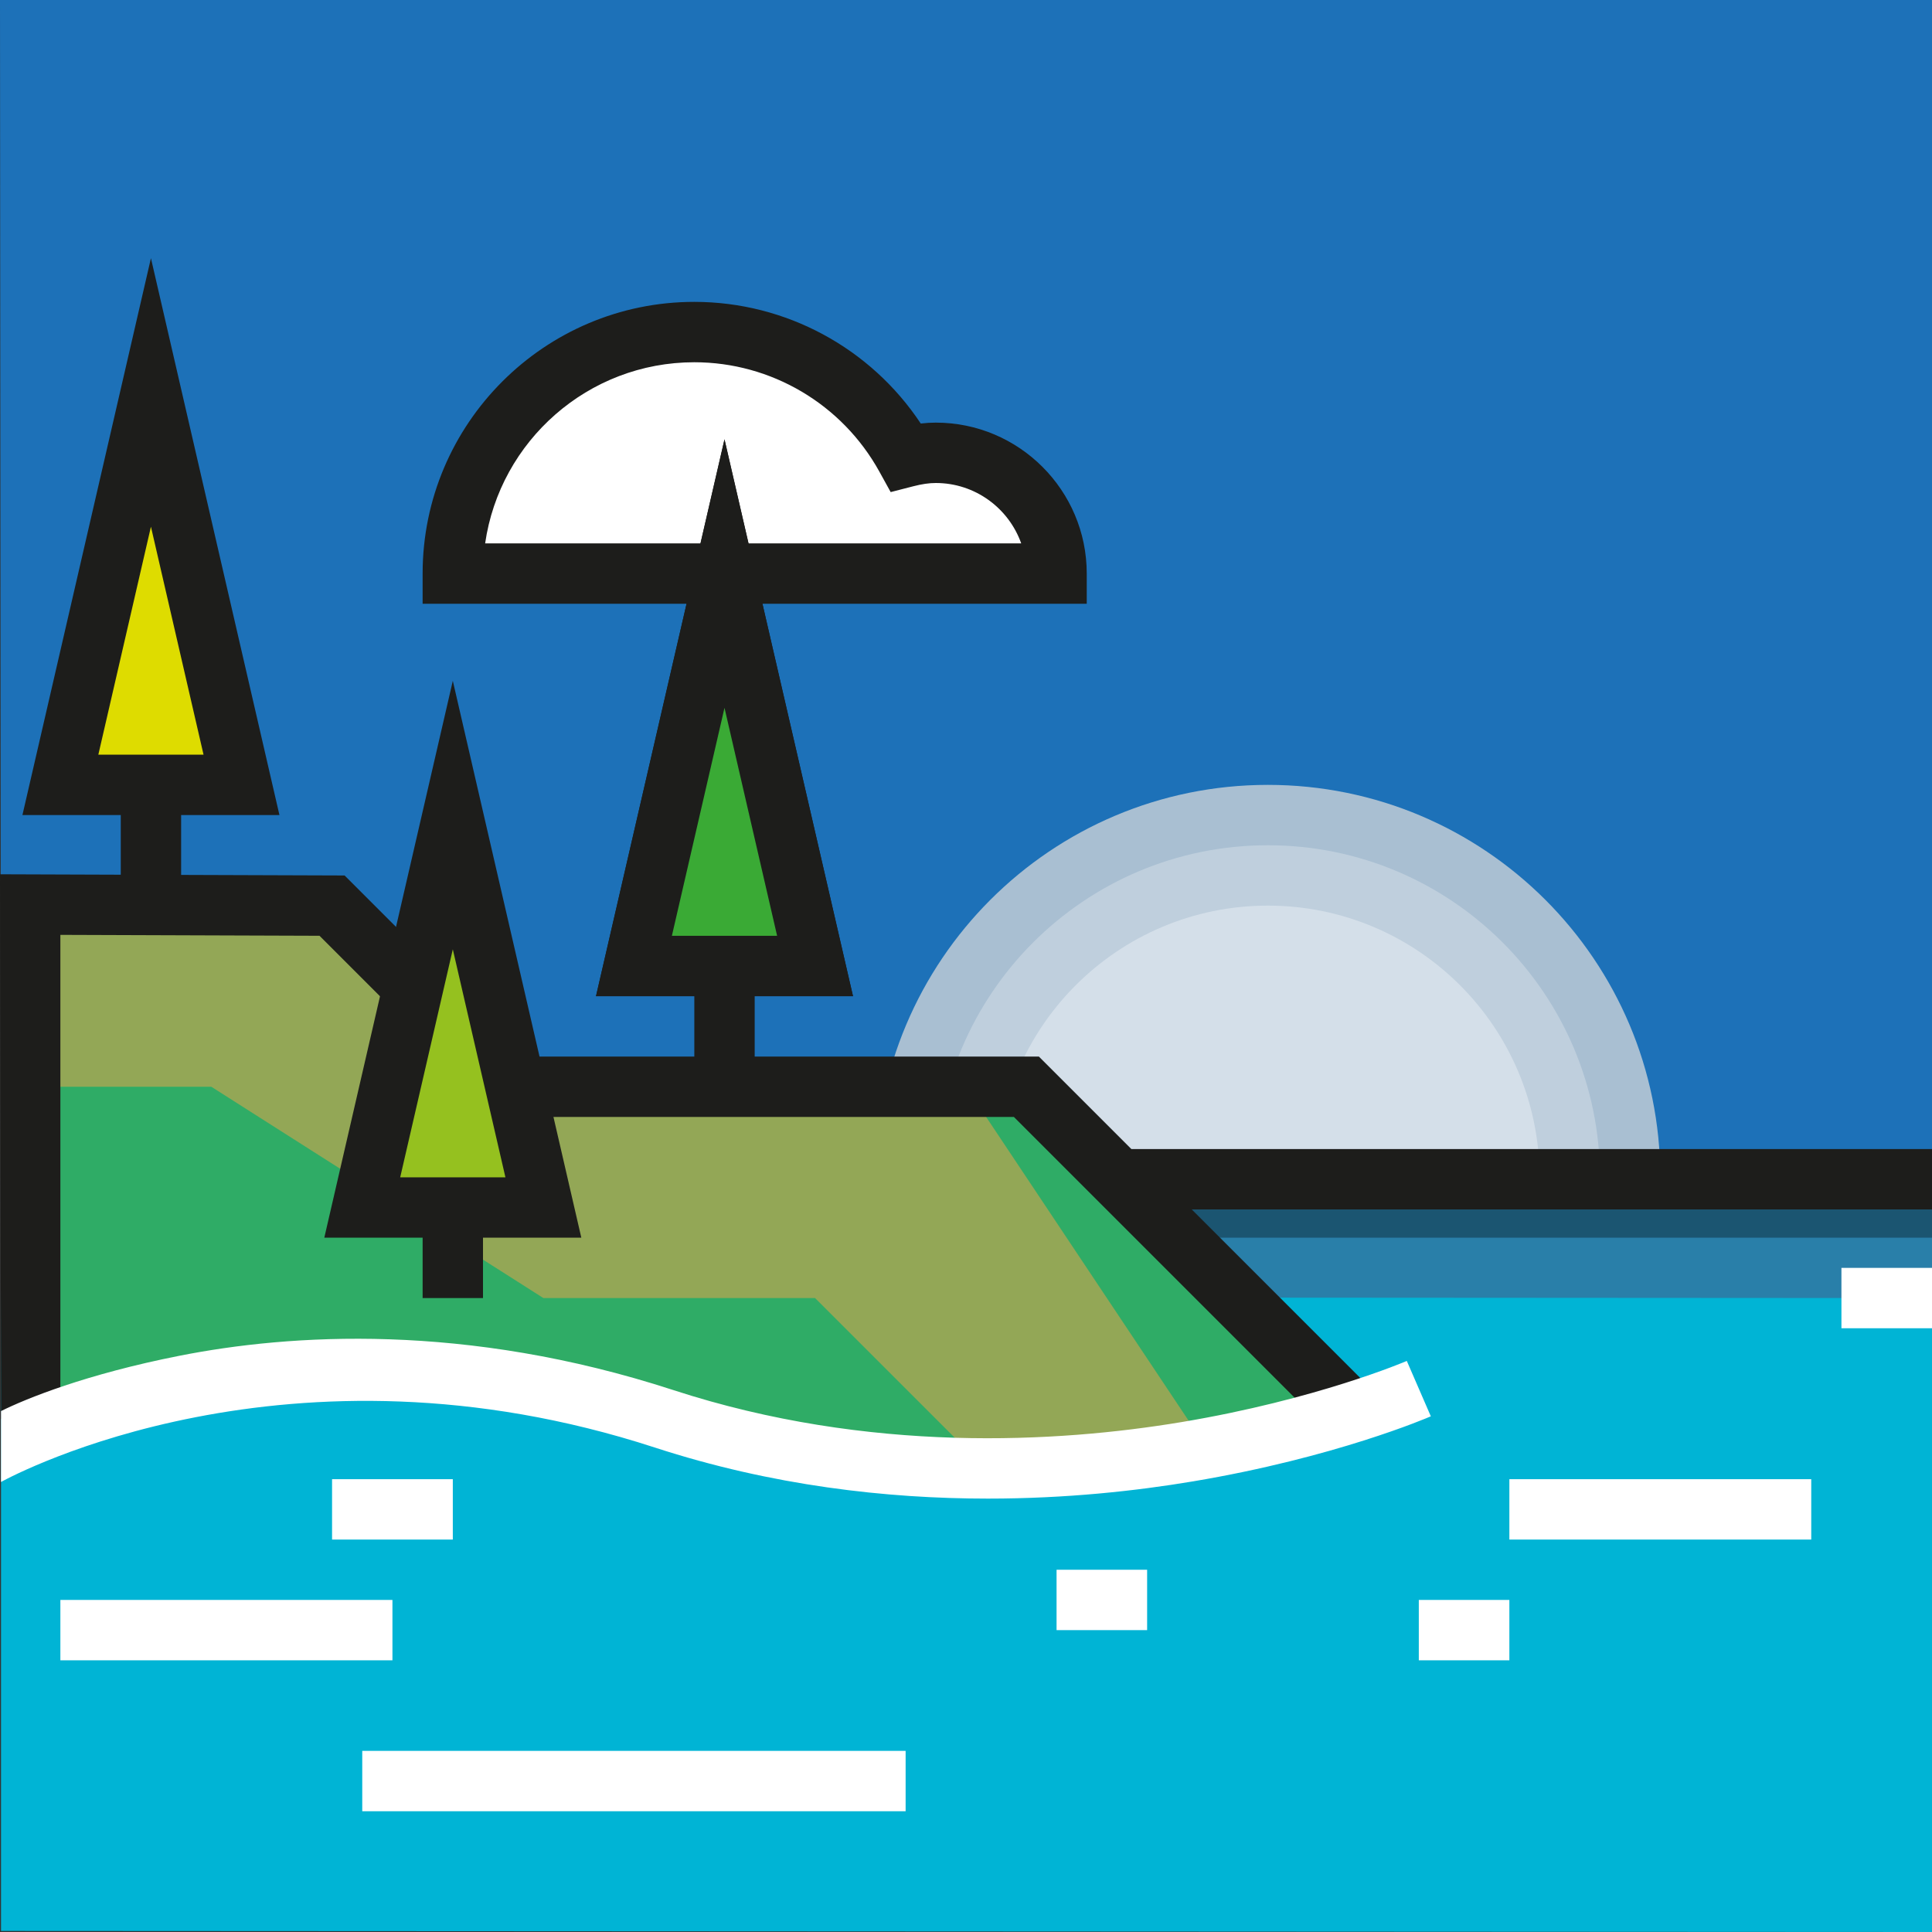
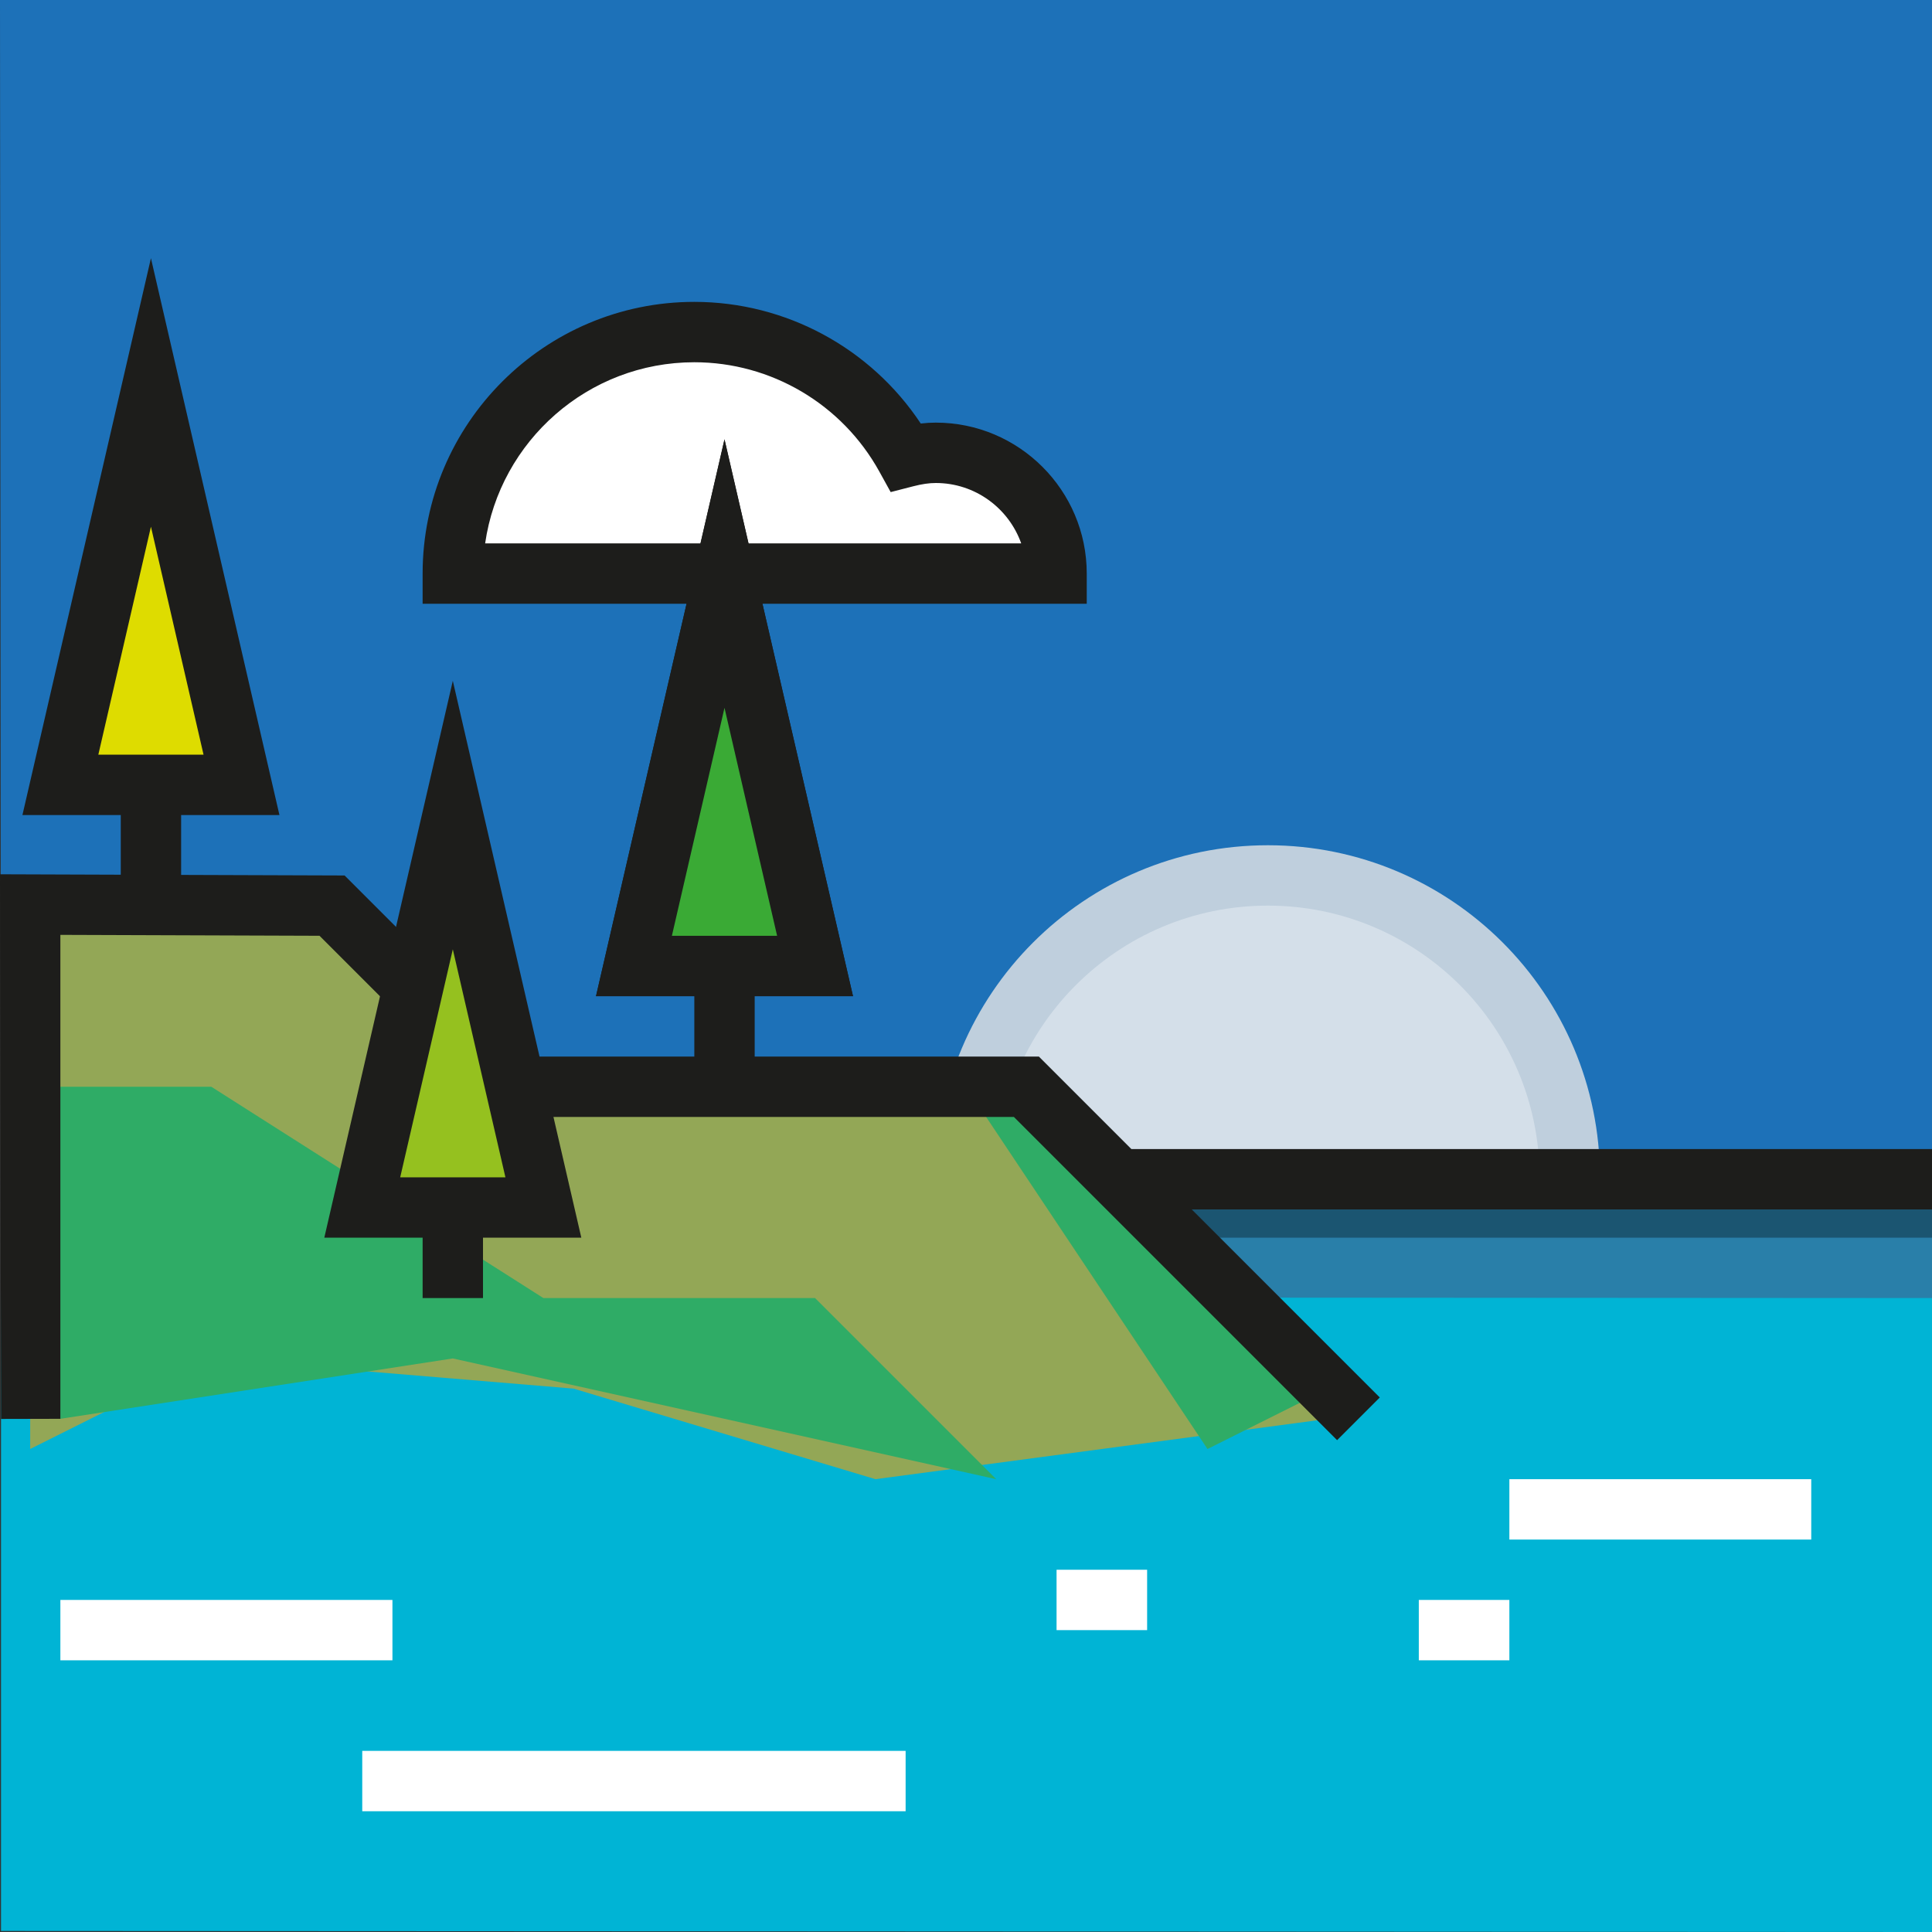
<svg xmlns="http://www.w3.org/2000/svg" version="1.1" id="Layer_1" viewBox="0 0 490.518 490.518" xml:space="preserve">
  <rect x="0" y="0" width="490.518" height="490.518" fill="#333333" stroke="none" />
  <g>
    <g id="XMLID_222_">
      <polygon style="fill:#1D71B8;" points="490.517,298.654 0.259,298.26 0,0.001 490.517,0.001   " />
    </g>
    <g id="XMLID_318_">
      <g id="XMLID_319_">
-         <path style="fill:#A9BFD2;" d="M222.266,298.909c0-55.028,44.609-99.636,99.636-99.636s99.636,44.609,99.636,99.636" />
+         <path style="fill:#A9BFD2;" d="M222.266,298.909s99.636,44.609,99.636,99.636" />
      </g>
      <g id="XMLID_320_">
        <path style="fill:#BFCFDD;" d="M237.594,298.909c0-46.562,37.746-84.308,84.308-84.308s84.308,37.746,84.308,84.308" />
      </g>
      <g id="XMLID_321_">
        <path style="fill:#D4DFE9;" d="M252.923,298.909c0-38.096,30.883-68.979,68.979-68.979s68.979,30.883,68.979,68.979" />
      </g>
    </g>
    <g id="XMLID_436_">
      <polygon style="fill:#DEDC00;" points="61.315,199.273 15.329,199.273 38.322,107.302   " />
    </g>
    <g id="XMLID_389_">
      <polygon style="fill:#00B4D5;" points="0.259,490.26 490.517,490.518 490.517,298.55 0.259,328.26   " />
    </g>
    <g id="XMLID_435_">
      <polygon style="fill:#297FA9;" points="1.258,329.26 490.517,329.567 490.517,298.909 1.258,299.26   " />
    </g>
    <g id="XMLID_432_">
      <rect x="1.259" y="298.55" style="fill:#1B5571;" width="489.259" height="15.688" />
    </g>
    <g id="XMLID_440_">
      <polygon style="fill:#93A756;" points="337.23,360.224 260.587,275.917 114.965,275.917 84.308,229.93 7.664,229.663     7.664,367.888 53.65,344.896 145.622,352.56 222.266,375.552   " />
    </g>
    <g id="XMLID_97_">
      <polygon style="fill:#2FAC66;" points="7.664,275.917 53.65,275.917 137.958,329.567 206.937,329.567 252.923,375.552     114.965,344.896 15.329,360.224 7.664,344.896   " />
    </g>
    <g id="XMLID_113_">
      <polygon style="fill:#2FAC66;" points="260.587,275.917 245.258,275.917 306.573,367.888 337.23,352.56   " />
    </g>
    <g id="XMLID_212_">
      <path style="fill:#FFFFFF;" d="M237.594,114.965c-2.646,0-5.17,0.439-7.62,1.07c-10.443-18.91-30.565-31.727-53.695-31.727    c-33.863,0-61.315,27.451-61.315,61.315h91.972h30.657h30.657C268.251,128.691,254.526,114.965,237.594,114.965z" />
      <path style="fill:#1D1D1B;" d="M275.916,153.288H107.3v-7.665c0-38.035,30.944-68.979,68.979-68.979    c23.223,0,44.771,11.703,57.492,30.884c1.306-0.151,2.575-0.227,3.822-0.227c21.131,0,38.321,17.191,38.321,38.322v7.665H275.916z     M123.174,137.958h136.1c-3.163-8.921-11.688-15.328-21.68-15.328c-1.701,0-3.516,0.263-5.709,0.828l-5.75,1.48l-2.87-5.198    c-9.458-17.128-27.462-27.768-46.985-27.768C149.298,91.974,126.905,111.993,123.174,137.958z" />
    </g>
    <g id="XMLID_433_">
      <rect x="383.216" y="375.552" style="fill:#FFFFFF;" width="76.644" height="15.329" />
    </g>
    <g id="XMLID_390_">
-       <rect x="84.307" y="375.552" style="fill:#FFFFFF;" width="30.657" height="15.329" />
-     </g>
+       </g>
    <g id="XMLID_391_">
      <rect x="15.329" y="406.21" style="fill:#FFFFFF;" width="84.308" height="15.329" />
    </g>
    <g id="XMLID_392_">
      <rect x="91.972" y="444.531" style="fill:#FFFFFF;" width="137.957" height="15.329" />
    </g>
    <g id="XMLID_393_">
      <rect x="360.223" y="406.21" style="fill:#FFFFFF;" width="22.993" height="15.329" />
    </g>
    <g id="XMLID_394_">
      <rect x="268.252" y="398.546" style="fill:#FFFFFF;" width="22.993" height="15.329" />
    </g>
    <g id="XMLID_395_">
-       <rect x="467.524" y="321.903" style="fill:#FFFFFF;" width="22.993" height="15.329" />
-     </g>
+       </g>
    <g id="XMLID_400_">
      <path style="fill:#1D1D1B;" d="M216.572,252.924h-65.256l32.628-141.386L216.572,252.924z M170.586,237.594h26.717l-13.358-57.887    L170.586,237.594z" />
    </g>
    <g id="XMLID_399_">
      <rect x="107.301" y="306.573" style="fill:#1D1D1B;" width="15.328" height="22.993" />
    </g>
    <g id="XMLID_439_">
      <polygon style="fill:#3AAA35;" points="206.937,245.26 160.951,245.26 183.944,153.288   " />
    </g>
    <g id="XMLID_438_">
      <polygon style="fill:#3AAA35;" points="160.951,245.26 206.937,245.26 183.944,145.622   " />
      <path style="fill:#1D1D1B;" d="M490.517,291.737h-203.27l-23.485-23.485h-72.154v-15.328h24.964l-32.628-141.386l-32.628,141.386    h24.964v15.328h-42.813l-45.975-45.975l-41.507-0.144v-15.195h24.963L38.322,65.552L5.694,206.938h24.964v15.142l-30.657-0.107    l0.258,138.286l15.07-0.035V237.355l65.793,0.229l45.996,45.997h130.295l82.063,82.063l10.84-10.839l-47.739-47.739h187.941    v-15.329H490.517z M183.944,179.708l13.358,57.887h-26.717L183.944,179.708z M38.322,133.723l13.357,57.886H24.964L38.322,133.723    z" />
    </g>
    <g id="XMLID_437_">
      <polygon style="fill:#95C11F;" points="137.958,306.573 91.972,306.573 114.965,214.602   " />
    </g>
    <g id="XMLID_398_">
      <path style="fill:#1D1D1B;" d="M147.592,314.239H82.338l32.627-141.386L147.592,314.239z M101.607,298.909h26.716l-13.358-57.886    L101.607,298.909z" />
    </g>
    <g id="XMLID_197_">
-       <path style="fill:#FFFFFF;" d="M0.259,376.26c3.566-1.959,73.074-39.013,165.982-8.748c29.796,9.706,58.902,12.97,84.583,12.97    c19.855,0,37.663-1.952,52.145-4.387c35.985-6.05,59.331-16.081,60.308-16.504l-6.102-14.062    c-0.226,0.098-22.943,9.819-57.207,15.527c-31.406,5.233-79.28,8.071-128.98-8.118c-52.925-17.24-97.432-14.257-125.448-8.718    c-23.682,4.682-38.846,10.84-45.282,14.041v17.999H0.259z" />
-     </g>
+       </g>
  </g>
</svg>